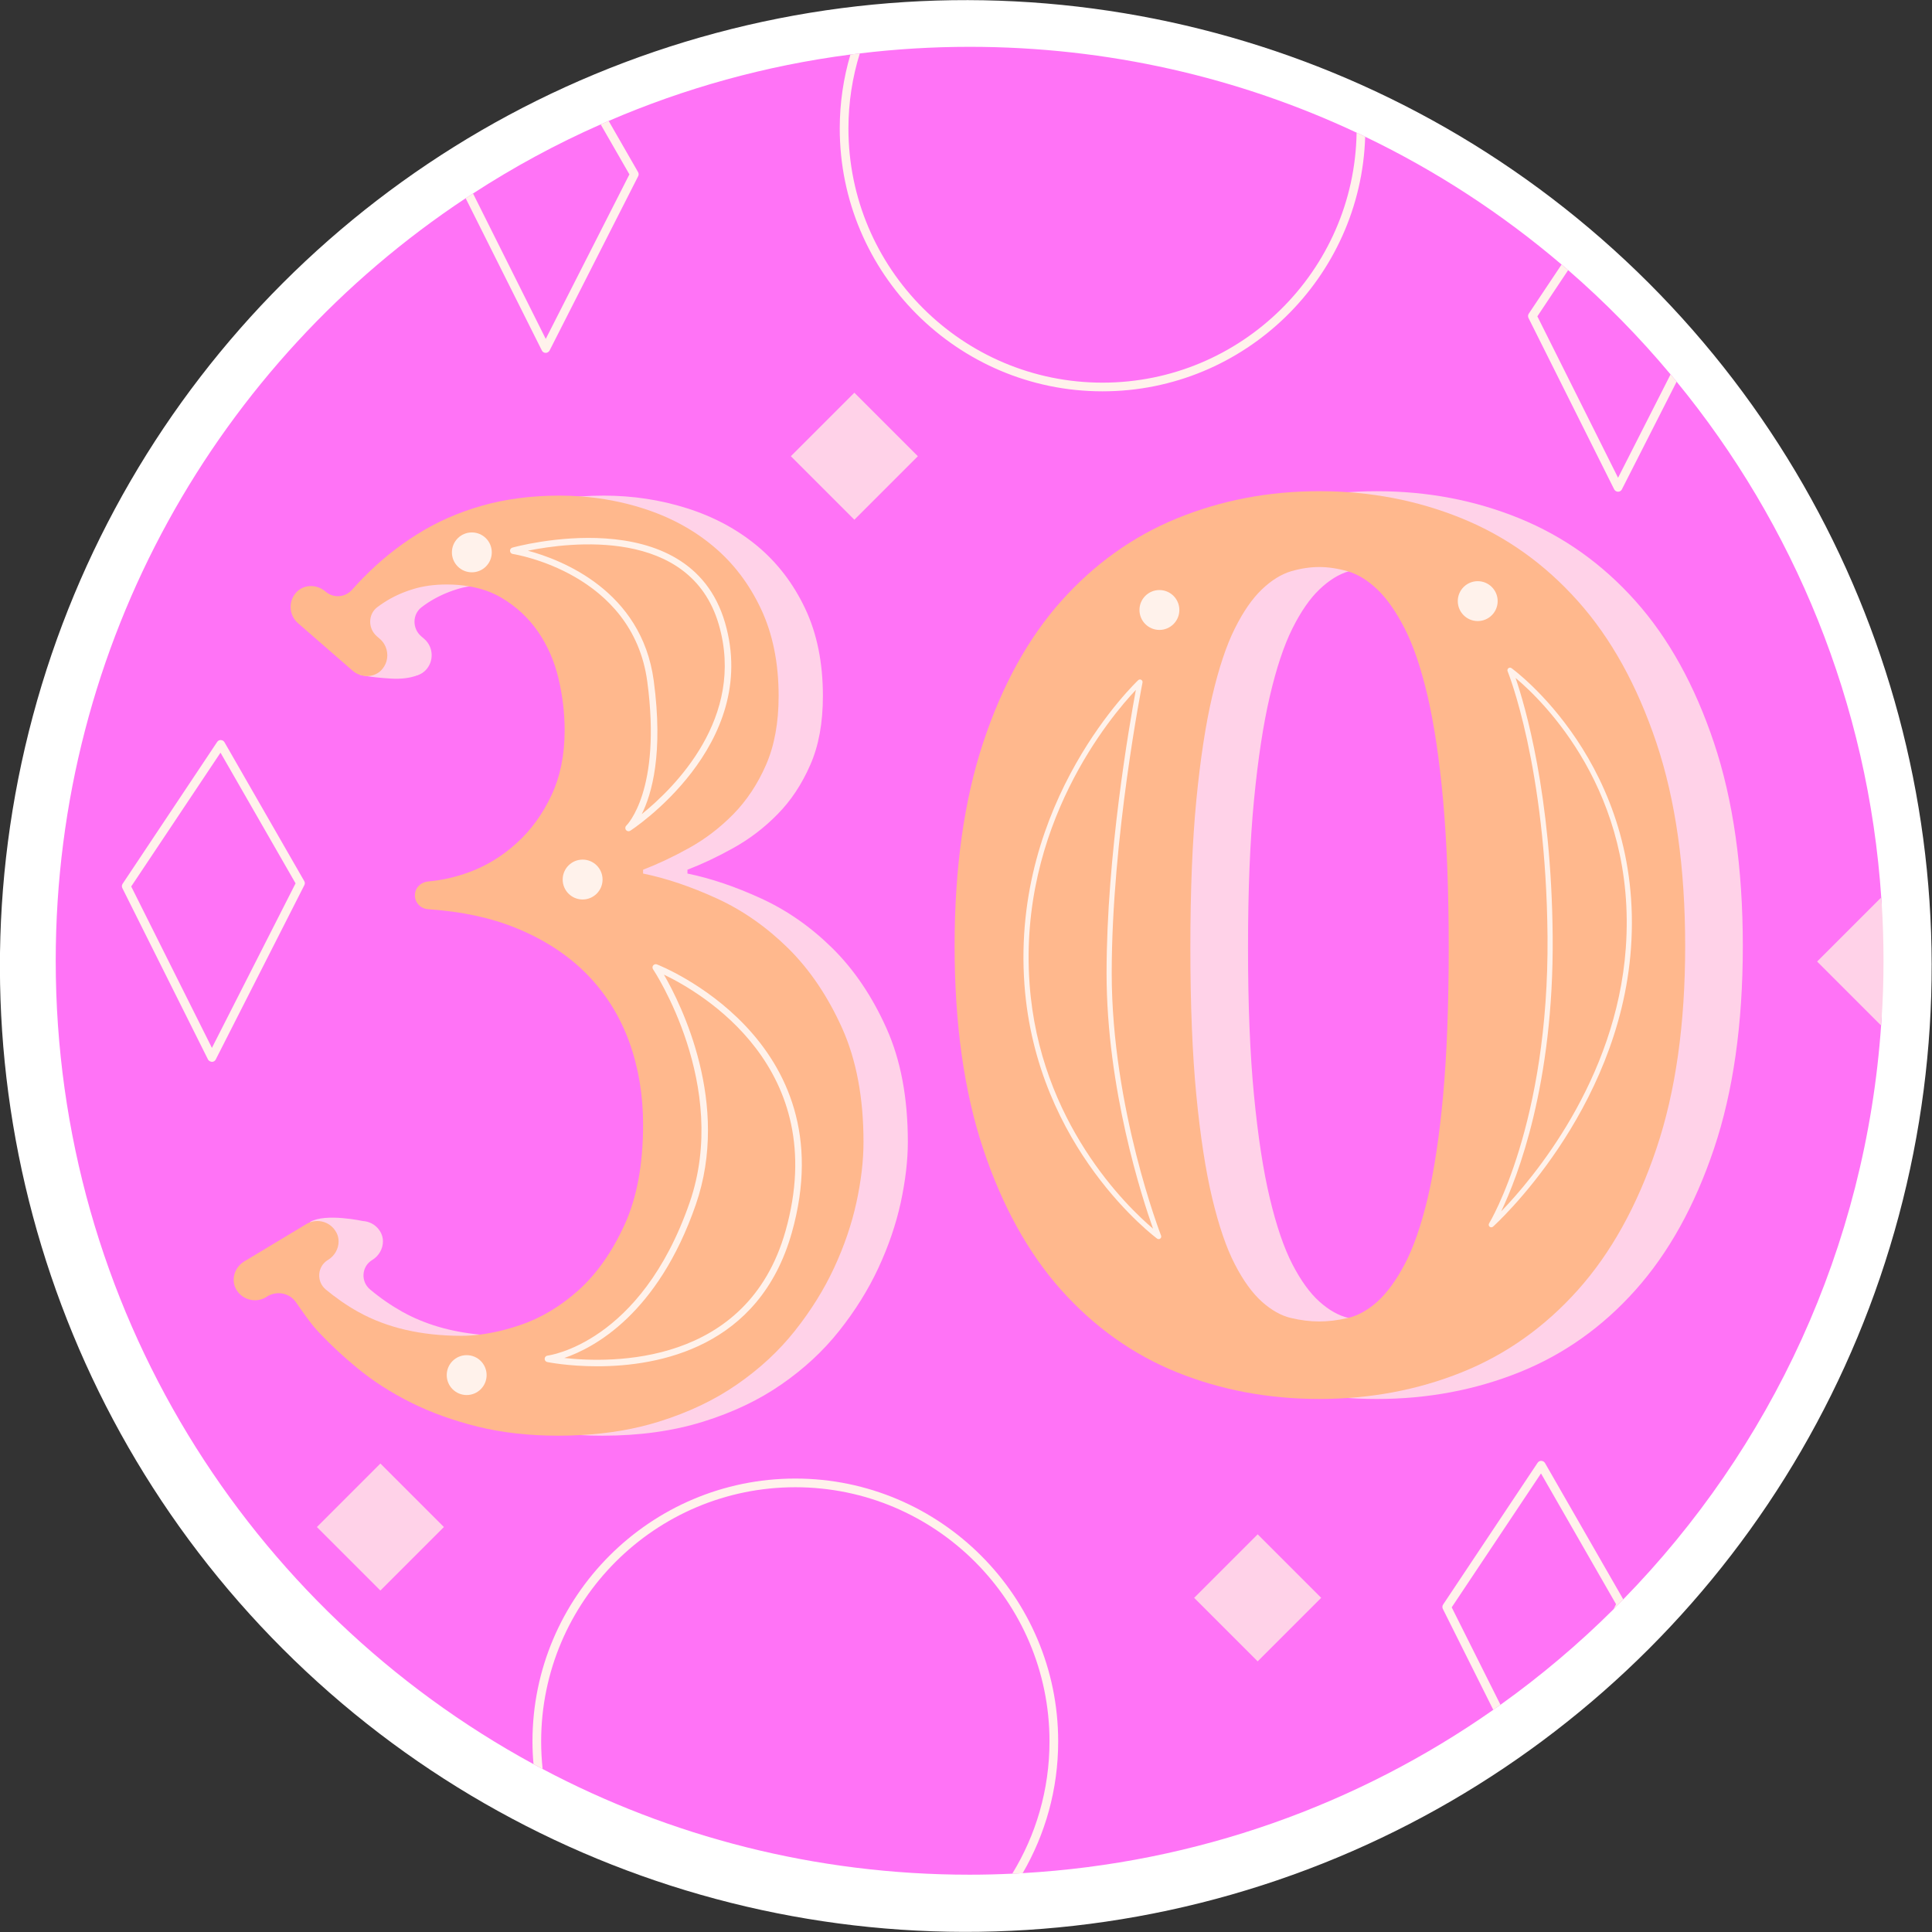
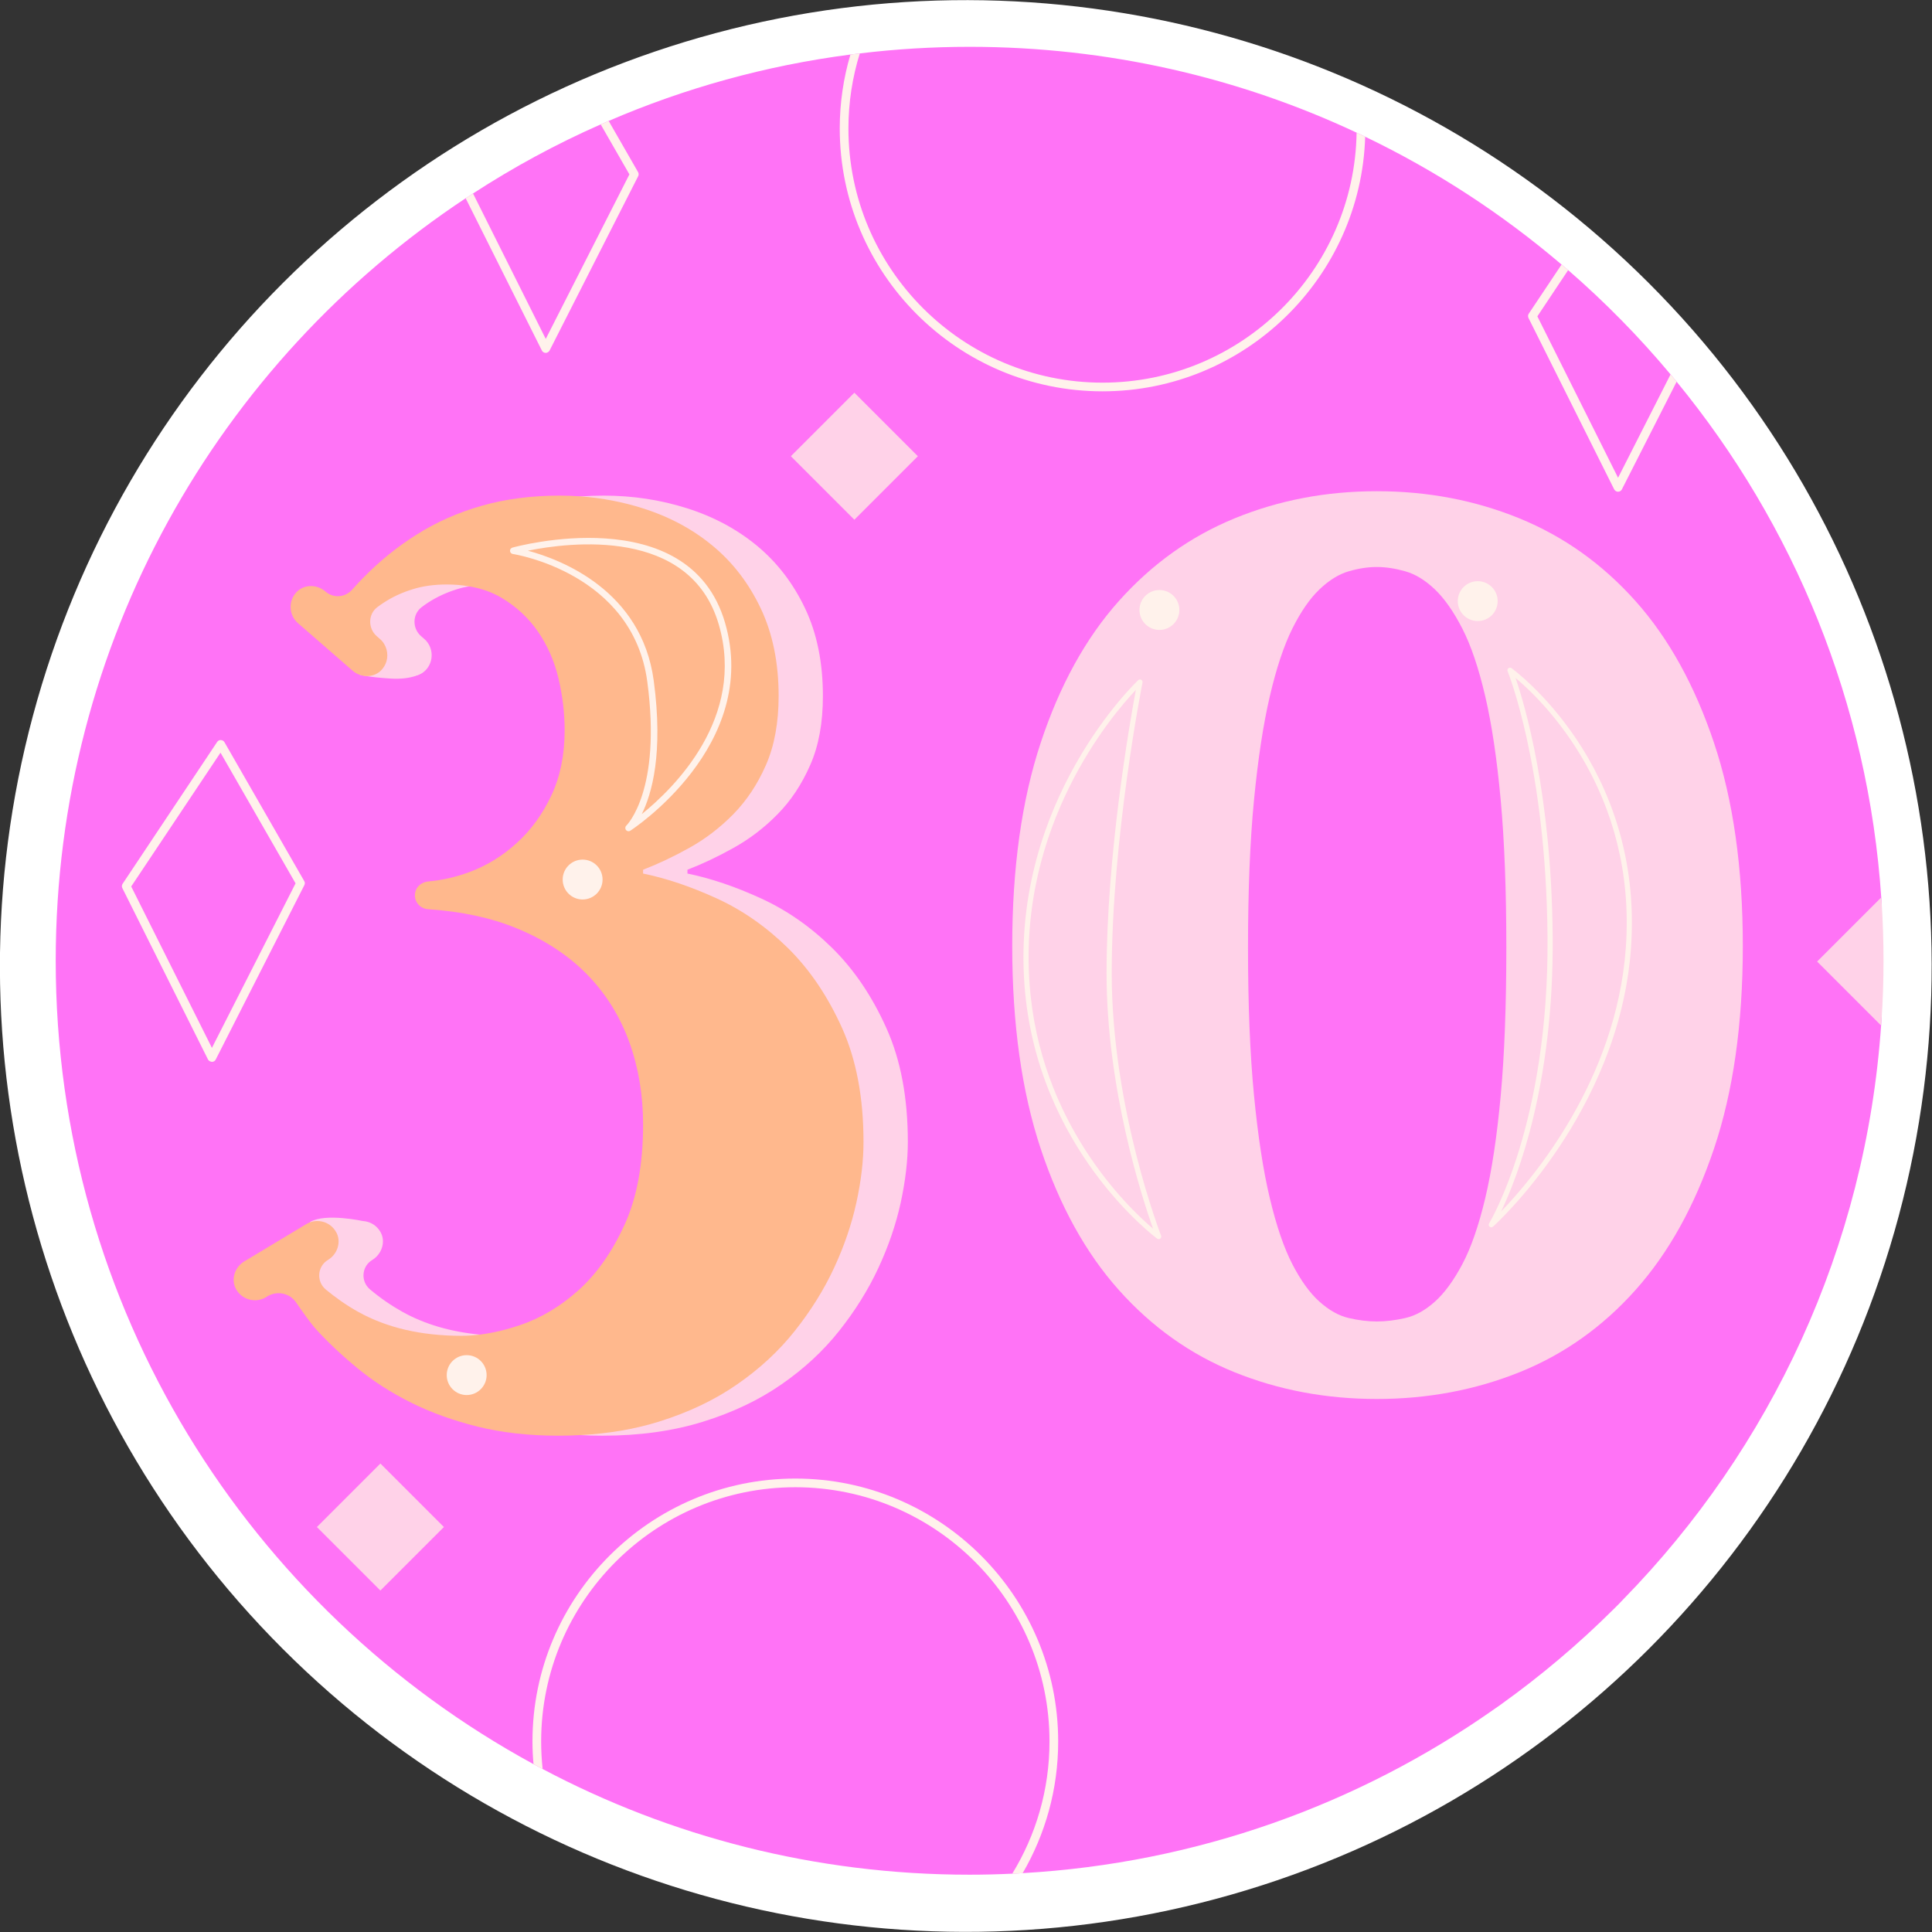
<svg xmlns="http://www.w3.org/2000/svg" version="1.1" id="Capa_1" x="0px" y="0px" viewBox="0 0 512 512" style="enable-background:new 0 0 512 512;" xml:space="preserve" width="512" height="512">
  <rect x="0" y="0" width="512" height="512" fill="#333333" stroke="none" />
  <g>
    <ellipse transform="matrix(0.707 -0.707 0.707 0.707 -106.038 256)" style="fill:#FFFFFF;" cx="256" cy="256" rx="256" ry="256" />
    <g>
      <path style="fill:#FF73F6;" d="M491.925,254.612c0,5.289,7.064,10.533,6.696,15.73c-0.023,0.391-0.046,0.782-0.092,1.173    c-4.047,59.125-29.344,112.432-68.347,152.331c-0.828,0.897-1.679,1.748-2.576,2.621c-9.268,9.222-19.294,17.685-29.965,25.32    c-0.621,0.437-1.265,0.897-1.909,1.334c-35.691,25.021-78.466,40.636-124.712,43.28c-0.92,0.069-1.84,0.115-2.76,0.138    c-3.748,0.184-7.52,0.276-11.314,0.276c-40.866,0-79.385-10.119-113.145-28.01c-0.805-0.414-1.61-0.851-2.415-1.288    C65.957,426.491,14.766,346.53,14.766,254.612c0-84.399,43.165-158.725,108.637-202.074c0.644-0.437,1.288-0.851,1.955-1.265    c10.717-6.968,22.031-13.108,33.828-18.306c0.69-0.322,1.403-0.621,2.116-0.92c20.099-8.67,41.602-14.672,64.069-17.593    c0.828-0.115,1.656-0.207,2.484-0.299c9.544-1.15,19.248-1.748,29.091-1.748c36.657,0,71.428,8.141,102.566,22.744    c0.759,0.345,1.518,0.69,2.277,1.081c18.835,9.038,36.312,20.467,52.042,33.875c0.598,0.483,1.173,0.989,1.748,1.472    c9.774,8.486,18.857,17.731,27.136,27.642c0.552,0.621,1.081,1.288,1.61,1.932c31.023,37.83,50.8,85.157,54.25,137.015    c0.046,0.391,0.069,0.782,0.092,1.173C498.989,244.378,491.925,249.484,491.925,254.612z" />
      <g>
        <g>
          <path style="fill:#FFD2E8;" d="M240.588,302.629c0,4.944-0.644,10.28-1.886,16.075c-1.265,5.772-3.243,11.567-5.933,17.34      c-2.691,5.795-6.163,11.337-10.395,16.673c-4.232,5.335-9.337,10.05-15.293,14.166c-5.956,4.139-12.878,7.428-20.789,9.889      c-7.911,2.461-16.788,3.703-26.63,3.703c-2.001,0-3.955-0.046-5.864-0.161c-5.542-0.299-10.717-1.058-15.523-2.254      c-6.462-1.61-12.349-3.725-17.616-6.347c-5.266-2.645-9.958-5.657-14.074-9.038c-4.139-3.38-7.773-6.784-10.923-10.211      c-1.656-1.817-3.703-4.806-5.45-7.313c-1.633-2.369-4.761-3.127-7.313-1.771c-0.023,0-0.046,0.023-0.069,0.023l-0.644,0.391      c-1.357,0.805-1.272-0.785-2.72-1.176c-0.943-0.253-2.443-0.512-3.156-1.248c-0.437-0.391-1.85,0.63-2.126,0.078      c-1.288-2.576-0.138-5.703,2.3-7.175l12.671-7.612l3.795-2.277c2.783-1.679,6.508-0.644,8.003,2.345      c0.368,0.713,0.529,1.495,0.529,2.254c0,1.955-1.081,3.863-2.829,4.921c-2.852,1.702-3.128,5.703-0.575,7.819      c2.714,2.277,5.588,4.254,8.578,5.933c5.933,3.289,12.763,5.289,20.513,6.025c2.231,0.207,4.531,0.322,6.899,0.322      c4.691,0,9.843-0.943,15.454-2.829c5.611-1.886,10.831-5.013,15.638-9.36c4.806-4.369,8.854-10.119,12.119-17.271      c3.265-7.152,4.898-16.006,4.898-26.538c0-7.796-1.242-15.109-3.703-21.916c-2.461-6.807-6.186-12.763-11.153-17.869      c-4.99-5.082-11.269-9.199-18.834-12.28c-6.669-2.737-14.442-4.392-23.273-4.99c-2.254-0.138-3.956-2.208-3.427-4.553      c0.391-1.61,1.863-2.668,3.495-2.806c3.587-0.322,7.152-1.127,10.671-2.415c4.691-1.725,8.946-4.301,12.717-7.75      c3.771-3.427,6.853-7.635,9.199-12.625c2.346-4.967,3.519-10.739,3.519-17.271c0-4.577-0.552-9.153-1.633-13.729      c-1.104-4.577-2.898-8.716-5.427-12.372c-2.507-3.657-5.749-6.669-9.705-9.015c-3.933-2.346-8.785-3.519-14.511-3.519      c-2.024,0-3.933,0.161-5.749,0.506c-1.173,0.161-2.277,0.437-3.358,0.782c-2.737,0.851-5.266,2.024-7.566,3.518      c-0.552,0.368-1.127,0.759-1.656,1.173c-2.53,1.863-2.576,5.657-0.184,7.727l0.874,0.759c2.438,2.139,2.599,6.002,0.23,8.348      c-2.047,2.001-5.381,1.886-7.543,0l-2.76-2.392l-11.705-10.188c-1.84-1.594-2.389-4.17-1.552-6.337      c0.105-0.271,4.284,1.31,5.273,0.206c0.299-0.345,2.489-3.16,3.57-2.24c2.093,1.817,5.22,1.587,7.06-0.46      c0.943-1.081,1.909-2.116,2.898-3.127c4.369-4.461,9.153-8.325,14.35-11.591c5.22-3.266,10.947-5.795,17.179-7.566      c4.531-1.288,9.337-2.093,14.488-2.461c1.955-0.138,3.978-0.207,6.048-0.207c7.681,0,15.04,1.127,22.077,3.357      c7.037,2.231,13.223,5.542,18.559,9.958c5.312,4.415,9.567,9.935,12.717,16.581c3.151,6.646,4.714,14.373,4.714,23.204      c0,7.083-1.104,13.2-3.357,18.283c-2.231,5.105-5.105,9.452-8.67,13.062c-3.541,3.611-7.451,6.577-11.682,8.923      c-4.232,2.369-8.302,4.277-12.188,5.772v1.012c6.186,1.265,12.717,3.473,19.57,6.623c6.876,3.151,13.177,7.566,18.904,13.223      c5.726,5.68,10.487,12.717,14.258,21.134C238.702,280.897,240.588,290.947,240.588,302.629z" />
          <path style="fill:#FFD2E8;" d="M95.318,178.801c0,0,2.202,0.66,8.22,1.027c6.018,0.367,8.391-1.59,8.391-1.59l-0.024-5.162      l-7.926-6.826l-6.973,1.027L95.318,178.801z" />
          <path style="fill:#FFD2E8;" d="M96.272,323.608c0,0-9.982-2.202-14.092,0.22l-1.395,12.624l7.633-1.027L96.272,323.608z" />
          <path style="fill:#FFB88D;" d="M228.837,302.629c0,4.944-0.621,10.28-1.886,16.075c-1.265,5.772-3.243,11.567-5.933,17.34      c-2.691,5.795-6.163,11.337-10.395,16.673c-4.232,5.335-9.337,10.05-15.293,14.166c-5.956,4.139-12.878,7.428-20.789,9.889      c-6.278,1.955-13.2,3.151-20.743,3.542c-1.909,0.115-3.887,0.161-5.887,0.161c-7.773,0-14.902-0.805-21.387-2.415      c-6.462-1.61-12.326-3.725-17.593-6.347c-5.289-2.645-9.981-5.657-14.097-9.038c-4.116-3.38-7.75-6.784-10.901-10.211      c-1.679-1.817-3.725-4.806-5.473-7.313c-0.207-0.299-0.414-0.552-0.644-0.782c-0.713-0.736-1.587-1.219-2.553-1.472      c-1.333-0.345-2.805-0.207-4.116,0.483c-0.023,0-0.046,0.023-0.069,0.023l-0.621,0.391c-2.783,1.656-6.508,0.621-8.003-2.346      c-1.288-2.576-0.161-5.703,2.3-7.175l16.443-9.889c2.76-1.656,6.439-0.667,7.957,2.277c0.023,0.023,0.023,0.046,0.046,0.069      c0.368,0.736,0.529,1.495,0.529,2.277c0,1.932-1.058,3.841-2.829,4.898c-2.829,1.702-3.105,5.703-0.575,7.819      c2.737,2.277,5.588,4.254,8.601,5.933c7.612,4.231,16.742,6.347,27.389,6.347c1.564,0,3.174-0.115,4.852-0.322      c3.335-0.414,6.876-1.242,10.625-2.507c5.611-1.886,10.809-5.013,15.638-9.36c4.806-4.369,8.831-10.119,12.096-17.271      c3.265-7.152,4.898-16.006,4.898-26.538c0-7.796-1.219-15.109-3.679-21.916c-2.484-6.807-6.186-12.763-11.177-17.869      c-4.991-5.082-11.245-9.199-18.811-12.28c-6.692-2.737-14.442-4.392-23.296-4.99c-2.254-0.138-3.956-2.208-3.404-4.553      c0.368-1.61,1.84-2.668,3.473-2.806c3.587-0.322,7.152-1.127,10.694-2.415c4.691-1.725,8.923-4.301,12.694-7.75      c3.795-3.427,6.853-7.635,9.199-12.625c2.346-4.967,3.519-10.739,3.519-17.271c0-4.577-0.552-9.153-1.633-13.729      c-1.081-4.577-2.898-8.716-5.404-12.372c-2.53-3.657-5.749-6.669-9.705-9.015c-2.483-1.472-5.335-2.483-8.532-3.013      c-1.863-0.345-3.863-0.506-5.979-0.506c-3.334,0-6.37,0.414-9.107,1.288c-2.76,0.851-5.289,2.024-7.566,3.518      c-0.575,0.368-1.127,0.759-1.679,1.173c-2.53,1.863-2.553,5.657-0.184,7.727l0.874,0.759c1.725,1.518,2.3,3.887,1.679,5.956      c-0.276,0.874-0.759,1.702-1.449,2.392c-2.047,2.001-5.381,1.886-7.543,0l-14.465-12.579c-2.438-2.139-2.622-6.002-0.23-8.348      c1.012-0.989,2.346-1.472,3.68-1.472c1.38,0,2.759,0.506,3.863,1.449c0.943,0.828,2.116,1.242,3.265,1.242      c1.403,0,2.783-0.598,3.771-1.702c0.299-0.345,0.598-0.667,0.897-0.989c0.667-0.736,1.334-1.449,2.024-2.139      c4.346-4.461,9.13-8.325,14.35-11.591c5.197-3.266,10.924-5.795,17.179-7.566c6.232-1.771,13.085-2.668,20.513-2.668      c1.909,0,3.817,0.069,5.703,0.207c5.634,0.437,11.107,1.472,16.374,3.151c7.06,2.231,13.246,5.542,18.559,9.958      c5.335,4.415,9.567,9.935,12.717,16.581c3.151,6.646,4.737,14.373,4.737,23.204c0,7.083-1.127,13.2-3.357,18.283      c-2.231,5.105-5.128,9.452-8.67,13.062c-3.565,3.611-7.451,6.577-11.683,8.923c-4.255,2.369-8.325,4.277-12.211,5.772v1.012      c6.186,1.265,12.717,3.473,19.593,6.623c6.876,3.151,13.154,7.566,18.903,13.223c5.726,5.68,10.464,12.717,14.258,21.134      C226.951,280.897,228.837,290.947,228.837,302.629z" />
          <path style="fill:#FFF2EB;" d="M166.574,220.286c-0.258,0-0.512-0.118-0.681-0.334c-0.274-0.35-0.234-0.854,0.089-1.159      c0.095-0.089,9.431-9.271,5.554-38.171c-3.87-28.843-35.323-33.766-35.64-33.813c-0.402-0.059-0.709-0.39-0.736-0.797      c-0.027-0.405,0.233-0.774,0.624-0.887c0.463-0.134,46.76-12.947,56.346,19.864c9.527,32.616-24.748,54.94-25.094,55.161      C166.893,220.241,166.733,220.286,166.574,220.286z M139.895,145.938c8.775,2.354,30.137,10.499,33.352,34.453      c2.592,19.325-0.53,30.073-3.179,35.365c8.595-6.936,27.618-25.6,20.407-50.283C182.91,139.579,150.804,143.725,139.895,145.938      z" />
-           <path style="fill:#FFF2EB;" d="M158.276,362.08c-7.686,0-13.087-1.091-13.254-1.127c-0.413-0.089-0.701-0.463-0.681-0.887      c0.021-0.423,0.346-0.767,0.766-0.814c0.246-0.028,24.689-3.191,37.642-40.527c10.762-31.024-9.48-61.558-9.686-61.864      c-0.209-0.31-0.194-0.722,0.039-1.016c0.233-0.294,0.636-0.402,0.981-0.273c0.504,0.191,50.285,19.664,35.754,71.109      C201.23,357.148,174.601,362.08,158.276,362.08z M149.543,359.879c12.343,1.378,48.504,2.192,58.632-33.667      c12.22-43.265-22.464-63.254-32.229-67.927c4.56,7.905,17.718,34.236,8.431,61.005      C174.338,348.228,157.407,357.2,149.543,359.879z" />
          <path style="fill:#FFF2EB;" d="M159.685,233.089c0,2.918-2.366,5.284-5.284,5.284c-2.918,0-5.284-2.366-5.284-5.284      c0-2.919,2.366-5.285,5.284-5.285C157.319,227.804,159.685,230.17,159.685,233.089z" />
-           <circle style="fill:#FFF2EB;" cx="125.043" cy="146.385" r="5.284" />
          <path style="fill:#FFF2EB;" d="M128.957,364.415c0,2.919-2.366,5.285-5.284,5.285c-2.918,0-5.284-2.366-5.284-5.285      c0-2.918,2.366-5.284,5.284-5.284C126.591,359.131,128.957,361.497,128.957,364.415z" />
        </g>
        <g>
          <path style="fill:#FFD2E8;" d="M454.216,196.823c-5.101-15.215-12.03-27.732-20.798-37.547      c-8.766-9.814-19.025-17.118-30.775-21.911c-11.752-4.793-24.341-7.189-37.771-7.189c-13.43,0-25.991,2.396-37.678,7.189      c-11.691,4.793-21.917,12.097-30.683,21.911c-8.768,9.814-15.668,22.332-20.706,37.547c-5.035,15.216-7.554,33.173-7.554,53.864      c0,20.695,2.519,38.613,7.554,53.752c5.037,15.142,11.938,27.618,20.706,37.432c8.765,9.814,18.991,17.082,30.683,21.796      c11.686,4.714,24.248,7.076,37.678,7.076c13.43,0,26.018-2.362,37.771-7.076c11.75-4.714,22.01-11.982,30.775-21.796      c8.768-9.814,15.697-22.29,20.798-37.432c5.098-15.139,7.649-33.057,7.649-53.752      C461.865,229.996,459.314,212.039,454.216,196.823z M397.701,290.402c-0.997,10.806-2.365,19.857-4.104,27.161      c-1.743,7.304-3.762,13.125-6.064,17.462c-2.302,4.337-4.725,7.645-7.273,9.928c-2.55,2.282-5.162,3.731-7.834,4.337      c-2.675,0.61-5.194,0.913-7.554,0.913c-2.365,0-4.85-0.303-7.461-0.913c-2.611-0.606-5.194-2.054-7.742-4.337      c-2.55-2.282-4.942-5.591-7.181-9.928c-2.238-4.337-4.23-10.158-5.969-17.462c-1.743-7.304-3.143-16.393-4.196-27.274      c-1.058-10.878-1.587-23.927-1.587-39.145c0-15.213,0.529-28.262,1.587-39.143c1.053-10.877,2.453-20.047,4.196-27.503      c1.738-7.454,3.73-13.428,5.969-17.918c2.239-4.486,4.63-7.948,7.181-10.384c2.548-2.433,5.13-4.031,7.742-4.793      c2.611-0.759,5.096-1.141,7.461-1.141c2.36,0,4.879,0.382,7.554,1.141c2.672,0.762,5.284,2.36,7.834,4.793      c2.548,2.436,4.971,5.899,7.273,10.384c2.302,4.49,4.321,10.463,6.064,17.918c1.739,7.456,3.106,16.626,4.104,27.503      c0.992,10.881,1.492,23.93,1.492,39.143C399.193,266.515,398.693,279.599,397.701,290.402z" />
-           <path style="fill:#FFB88D;" d="M438.954,196.813c-5.105-15.201-12.027-27.711-20.812-37.531      c-8.762-9.82-19.018-17.133-30.77-21.916c-11.751-4.783-24.331-7.198-37.761-7.198c-13.43,0-25.986,2.415-37.692,7.198      c-11.682,4.783-21.916,12.096-30.678,21.916c-8.762,9.819-15.661,22.33-20.697,37.531c-5.036,15.224-7.566,33.185-7.566,53.882      c0,20.697,2.53,38.612,7.566,53.744c5.036,15.132,11.935,27.619,20.697,37.439c8.762,9.797,18.995,17.087,30.678,21.801      c11.706,4.715,24.262,7.06,37.692,7.06c13.43,0,26.01-2.346,37.761-7.06c11.751-4.714,22.008-12.004,30.77-21.801      c8.785-9.82,15.707-22.307,20.812-37.439c5.105-15.132,7.635-33.046,7.635-53.744      C446.588,229.998,444.059,212.037,438.954,196.813z M382.427,290.411c-0.989,10.809-2.369,19.846-4.093,27.159      c-1.748,7.29-3.772,13.108-6.071,17.455c-2.3,4.346-4.714,7.635-7.267,9.935c-2.553,2.277-5.174,3.726-7.842,4.323      c-2.668,0.621-5.197,0.92-7.543,0.92c-2.369,0-4.852-0.299-7.474-0.92c-2.599-0.598-5.174-2.047-7.727-4.323      c-2.553-2.3-4.944-5.588-7.175-9.935c-2.254-4.347-4.231-10.165-5.979-17.455c-1.748-7.313-3.151-16.397-4.209-27.274      c-1.058-10.878-1.587-23.94-1.587-39.141c0-15.224,0.529-28.263,1.587-39.164c1.058-10.878,2.461-20.03,4.209-27.504      c1.748-7.451,3.725-13.407,5.979-17.915c2.231-4.485,4.622-7.934,7.175-10.372c2.553-2.438,5.128-4.025,7.727-4.807      c2.622-0.759,5.105-1.127,7.474-1.127c2.346,0,4.875,0.368,7.543,1.127c2.668,0.782,5.289,2.369,7.842,4.807      s4.967,5.887,7.267,10.372c2.3,4.507,4.323,10.463,6.071,17.915c1.725,7.474,3.105,16.627,4.093,27.504      c0.989,10.901,1.495,23.94,1.495,39.164C383.922,266.517,383.416,279.602,382.427,290.411z" />
          <path style="fill:#FFF2EB;" d="M307.061,328.383c-0.141,0-0.282-0.045-0.402-0.132c-0.32-0.233-32.04-23.801-35.176-67.412      c-3.504-48.745,29.821-80.274,30.158-80.587c0.216-0.202,0.539-0.238,0.798-0.096c0.259,0.146,0.394,0.44,0.336,0.731      c-0.082,0.407-8.158,41.16-8.158,77.021c0,35.793,12.948,69.206,13.079,69.54c0.111,0.282,0.022,0.604-0.219,0.79      C307.356,328.333,307.208,328.383,307.061,328.383z M301.014,182.832c-6.528,6.898-31.186,35.934-28.167,77.908      c2.642,36.75,25.866,59.053,32.722,64.874c-2.923-8.239-12.317-37.101-12.317-67.706      C293.252,226.706,299.339,191.835,301.014,182.832z" />
          <path style="fill:#FFF2EB;" d="M395.208,325.252c-0.156,0-0.313-0.054-0.44-0.162c-0.26-0.216-0.32-0.593-0.141-0.882      c0.159-0.256,15.906-26.327,15.481-76.045c-0.386-45.111-10.474-70.032-10.576-70.279c-0.116-0.282-0.033-0.604,0.206-0.795      c0.235-0.191,0.57-0.202,0.821-0.024c0.352,0.249,35.17,25.471,31.661,74.275c-3.134,43.573-36.224,73.442-36.558,73.738      C395.533,325.193,395.37,325.252,395.208,325.252z M401.638,179.664c2.467,7.166,9.516,30.871,9.837,68.489      c0.335,39.187-9.333,63.853-13.653,72.887c8.261-8.566,30.51-34.685,33.033-69.799      C433.837,209.792,408.789,185.662,401.638,179.664z" />
          <path style="fill:#FFF2EB;" d="M312.541,161.651c0,2.918-2.366,5.284-5.285,5.284c-2.918,0-5.284-2.366-5.284-5.284      s2.366-5.284,5.284-5.284C310.175,156.367,312.541,158.733,312.541,161.651z" />
          <path style="fill:#FFF2EB;" d="M396.896,159.303c0,2.918-2.366,5.284-5.284,5.284c-2.919,0-5.285-2.366-5.285-5.284      c0-2.919,2.366-5.284,5.285-5.284C394.53,154.019,396.896,156.384,396.896,159.303z" />
        </g>
      </g>
      <g>
        <g>
          <path style="fill:#FFF2EB;" d="M359.513,35.152c-0.575,36.634-30.563,66.254-67.335,66.254      c-37.14,0-67.335-30.218-67.335-67.358c0-6.922,1.058-13.591,3.013-19.892c-0.828,0.092-1.656,0.184-2.484,0.299      c-1.84,6.209-2.829,12.786-2.829,19.593c0,38.405,31.23,69.658,69.635,69.658c37.669,0,68.462-30.08,69.611-67.473      C361.03,35.842,360.271,35.497,359.513,35.152z" />
        </g>
        <g>
          <g>
            <path style="fill:#FFF2EB;" d="M210.769,391.834c-38.405,0-69.658,31.253-69.658,69.658c0,2.024,0.092,4.047,0.276,6.025       c0.805,0.437,1.61,0.874,2.415,1.288c-0.253-2.391-0.391-4.829-0.391-7.313c0-37.14,30.218-67.358,67.358-67.358       s67.358,30.218,67.358,67.358c0,12.832-3.611,24.837-9.866,35.047c0.92-0.023,1.84-0.069,2.76-0.138       c5.979-10.28,9.406-22.192,9.406-34.909C280.426,423.087,249.173,391.834,210.769,391.834z" />
          </g>
          <g>
            <path style="fill:#FFF2EB;" d="M80.629,233.501l-21.134-36.795c-0.207-0.345-0.552-0.575-0.966-0.575       c-0.391-0.046-0.759,0.161-0.989,0.506l-25.044,37.577c-0.23,0.345-0.253,0.782-0.069,1.15l22.698,45.419       c0.184,0.368,0.644,0.575,1.035,0.621c0.414,0,0.828-0.23,1.012-0.621l23.48-46.201       C80.836,234.237,80.836,233.823,80.629,233.501z M56.16,277.701l-21.387-42.774l23.664-35.461l19.892,34.633L56.16,277.701z" />
          </g>
          <g>
-             <path style="fill:#FFF2EB;" d="M430.182,423.846l-20.743-36.128c-0.207-0.345-0.552-0.552-0.966-0.575       c-0.391-0.046-0.759,0.184-0.989,0.506l-25.044,37.577c-0.23,0.345-0.253,0.782-0.069,1.15l13.361,26.745       c0.644-0.437,1.288-0.897,1.909-1.334l-12.924-25.826l23.664-35.484l19.892,34.656l-0.667,1.334       C428.503,425.594,429.354,424.743,430.182,423.846z" />
-           </g>
+             </g>
          <g>
            <path style="fill:#FFF2EB;" d="M442.715,99.222l-13.913,27.389l-21.387-42.774l8.164-12.257       c-0.575-0.483-1.15-0.989-1.748-1.472l-8.693,13.016c-0.23,0.345-0.253,0.782-0.069,1.15l22.698,45.396       c0.207,0.391,0.598,0.644,1.035,0.644s0.828-0.253,1.012-0.621l14.511-28.539C443.796,100.51,443.267,99.843,442.715,99.222z" />
          </g>
          <g>
            <path style="fill:#FFF2EB;" d="M169.098,45.616l-7.796-13.568c-0.713,0.299-1.426,0.598-2.116,0.92l7.612,13.246L144.63,89.816       l-19.272-38.543c-0.667,0.414-1.311,0.828-1.955,1.265l20.191,40.336c0.184,0.391,0.575,0.644,1.012,0.644       c0.437,0,0.828-0.253,1.035-0.621l23.48-46.201C169.305,46.352,169.282,45.938,169.098,45.616z" />
          </g>
        </g>
      </g>
      <g>
-         <rect x="321.385" y="411.621" transform="matrix(0.707 0.707 -0.707 0.707 397.093 -111.623)" style="fill:#FFD2E8;" width="23.804" height="23.804" />
        <rect x="214.523" y="109.04" transform="matrix(0.707 0.707 -0.707 0.707 151.837 -124.684)" style="fill:#FFD2E8;" width="23.804" height="23.804" />
        <path style="fill:#FFD2E8;" d="M499.15,254.612c0,5.289-0.161,10.533-0.529,15.73c-0.023,0.391-0.046,0.782-0.092,1.173     l-0.138,0.138l-16.834-16.834l16.834-16.834l0.184,0.184c0.046,0.391,0.069,0.782,0.092,1.173     C498.989,244.378,499.15,249.484,499.15,254.612z" />
        <rect x="88.872" y="392.832" transform="matrix(0.707 0.707 -0.707 0.707 315.706 47.286)" style="fill:#FFD2E8;" width="23.804" height="23.804" />
      </g>
    </g>
  </g>
</svg>